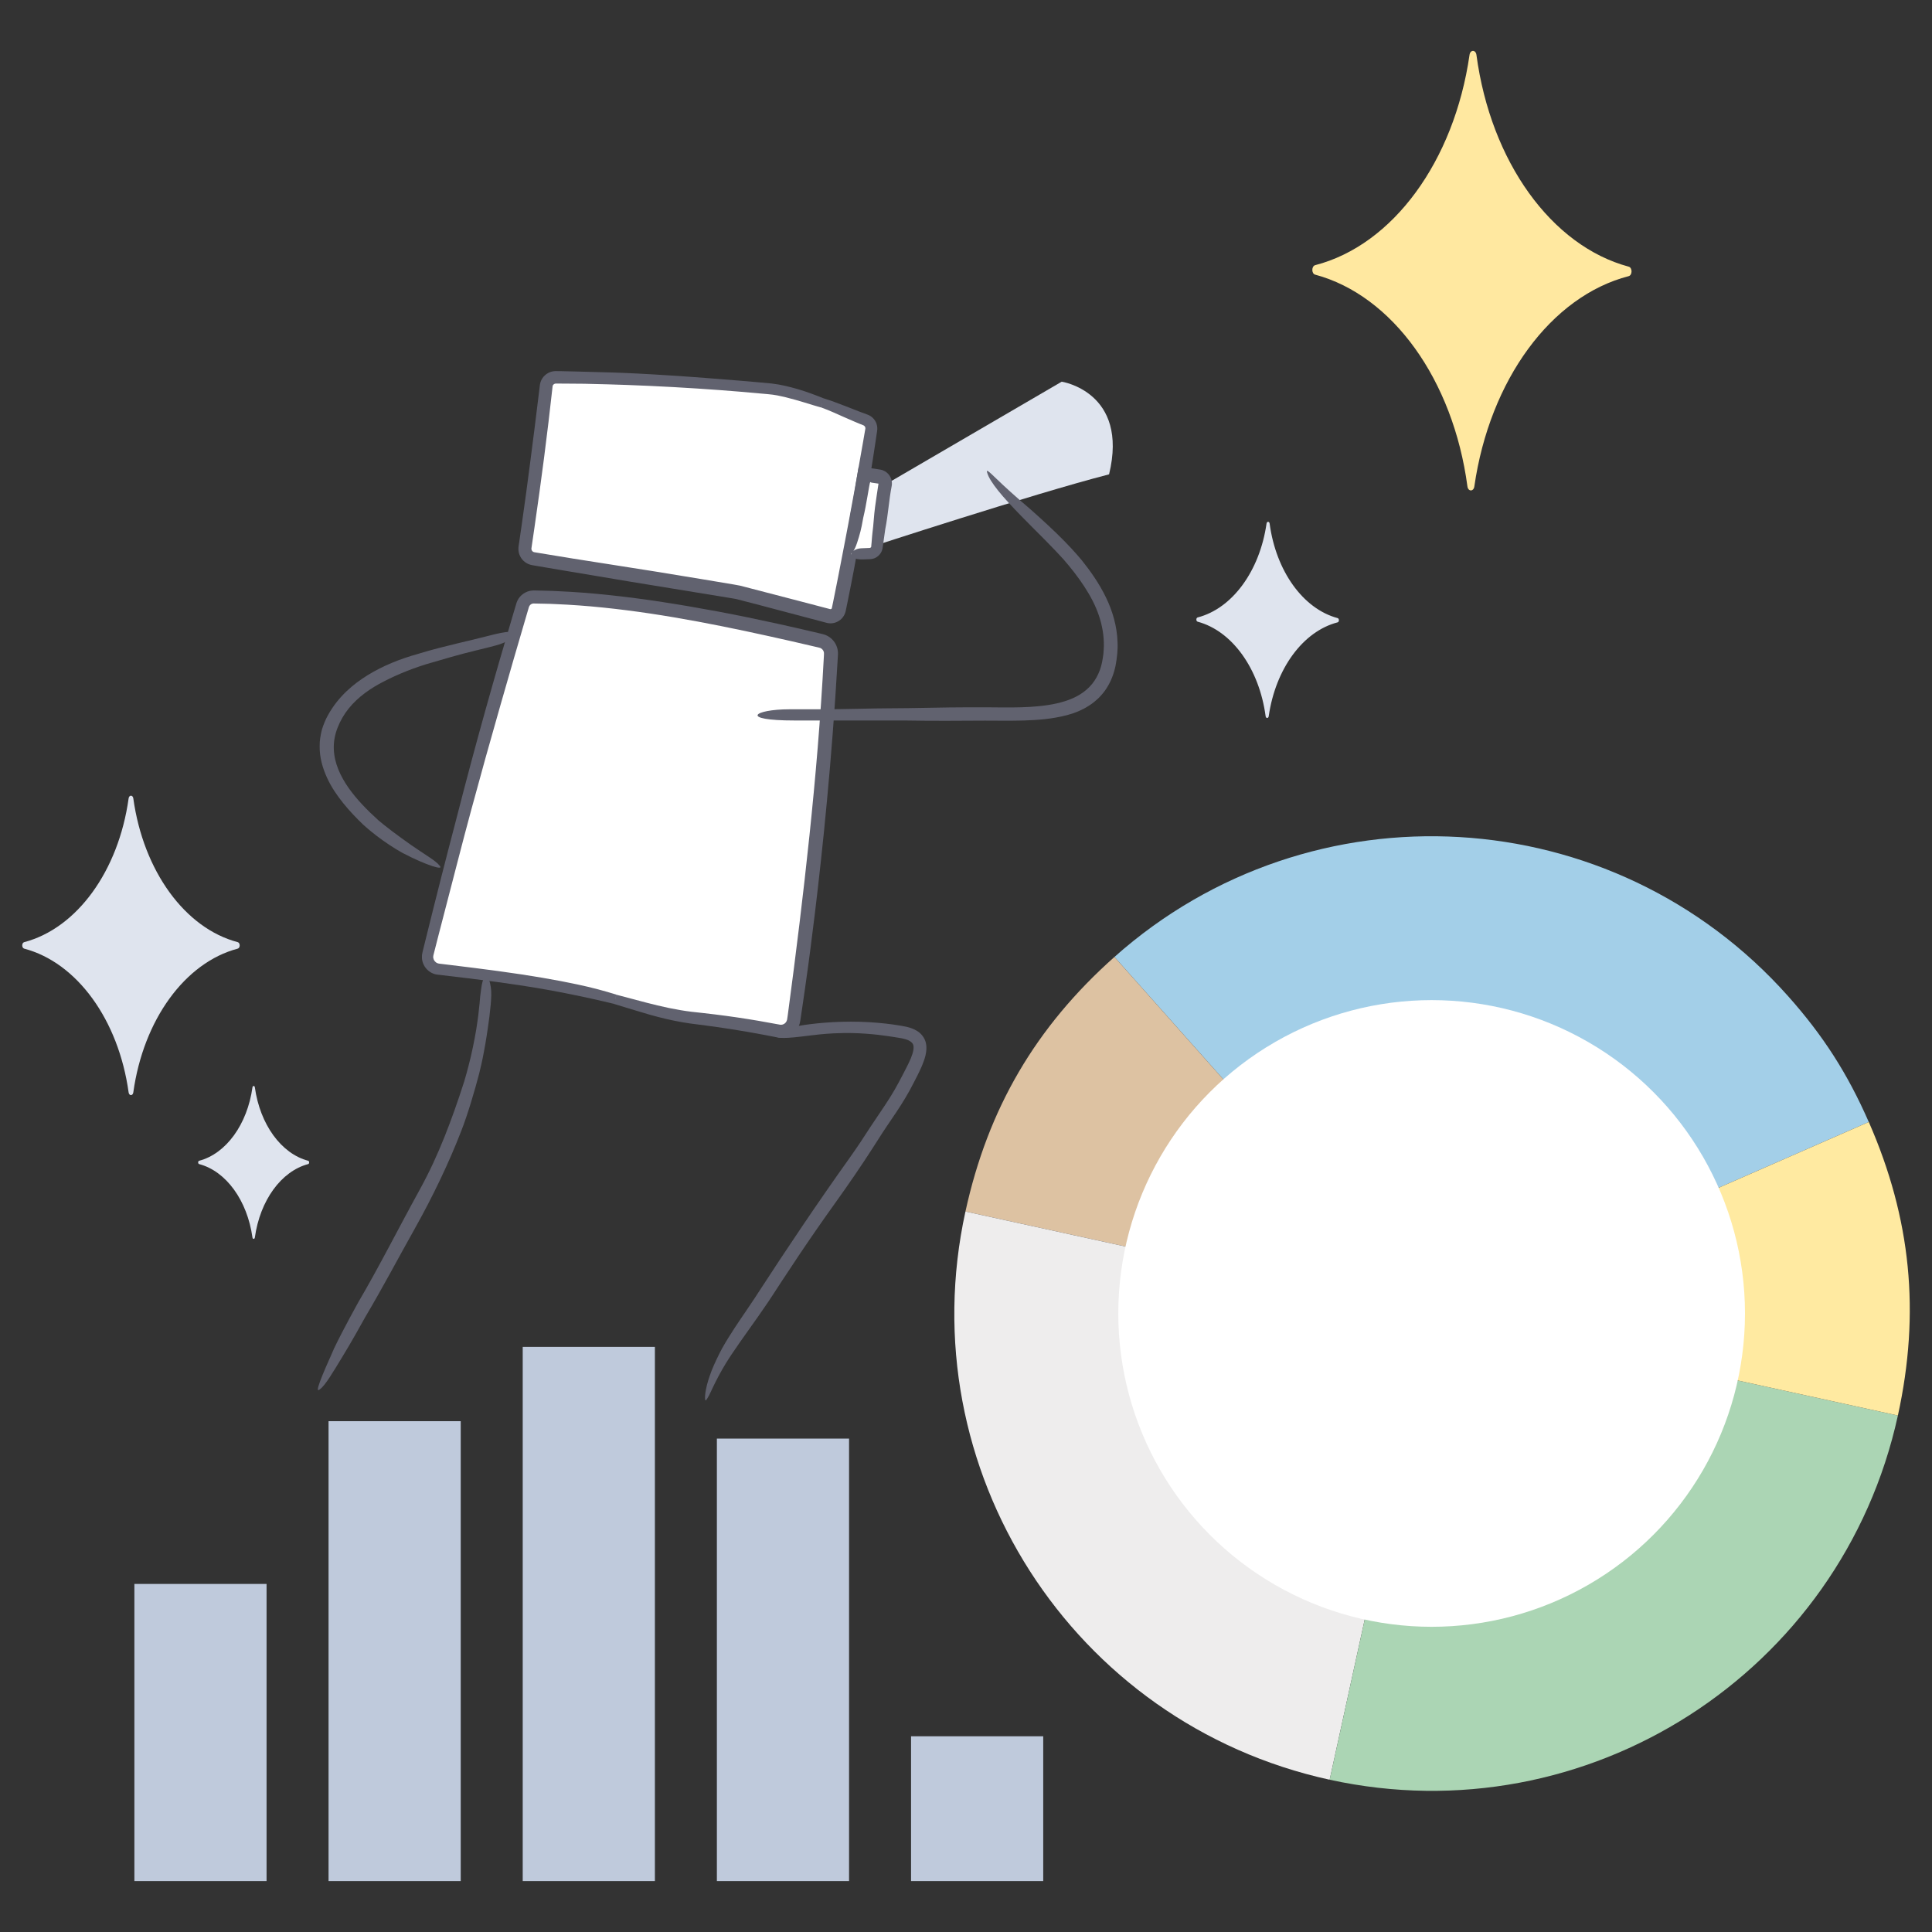
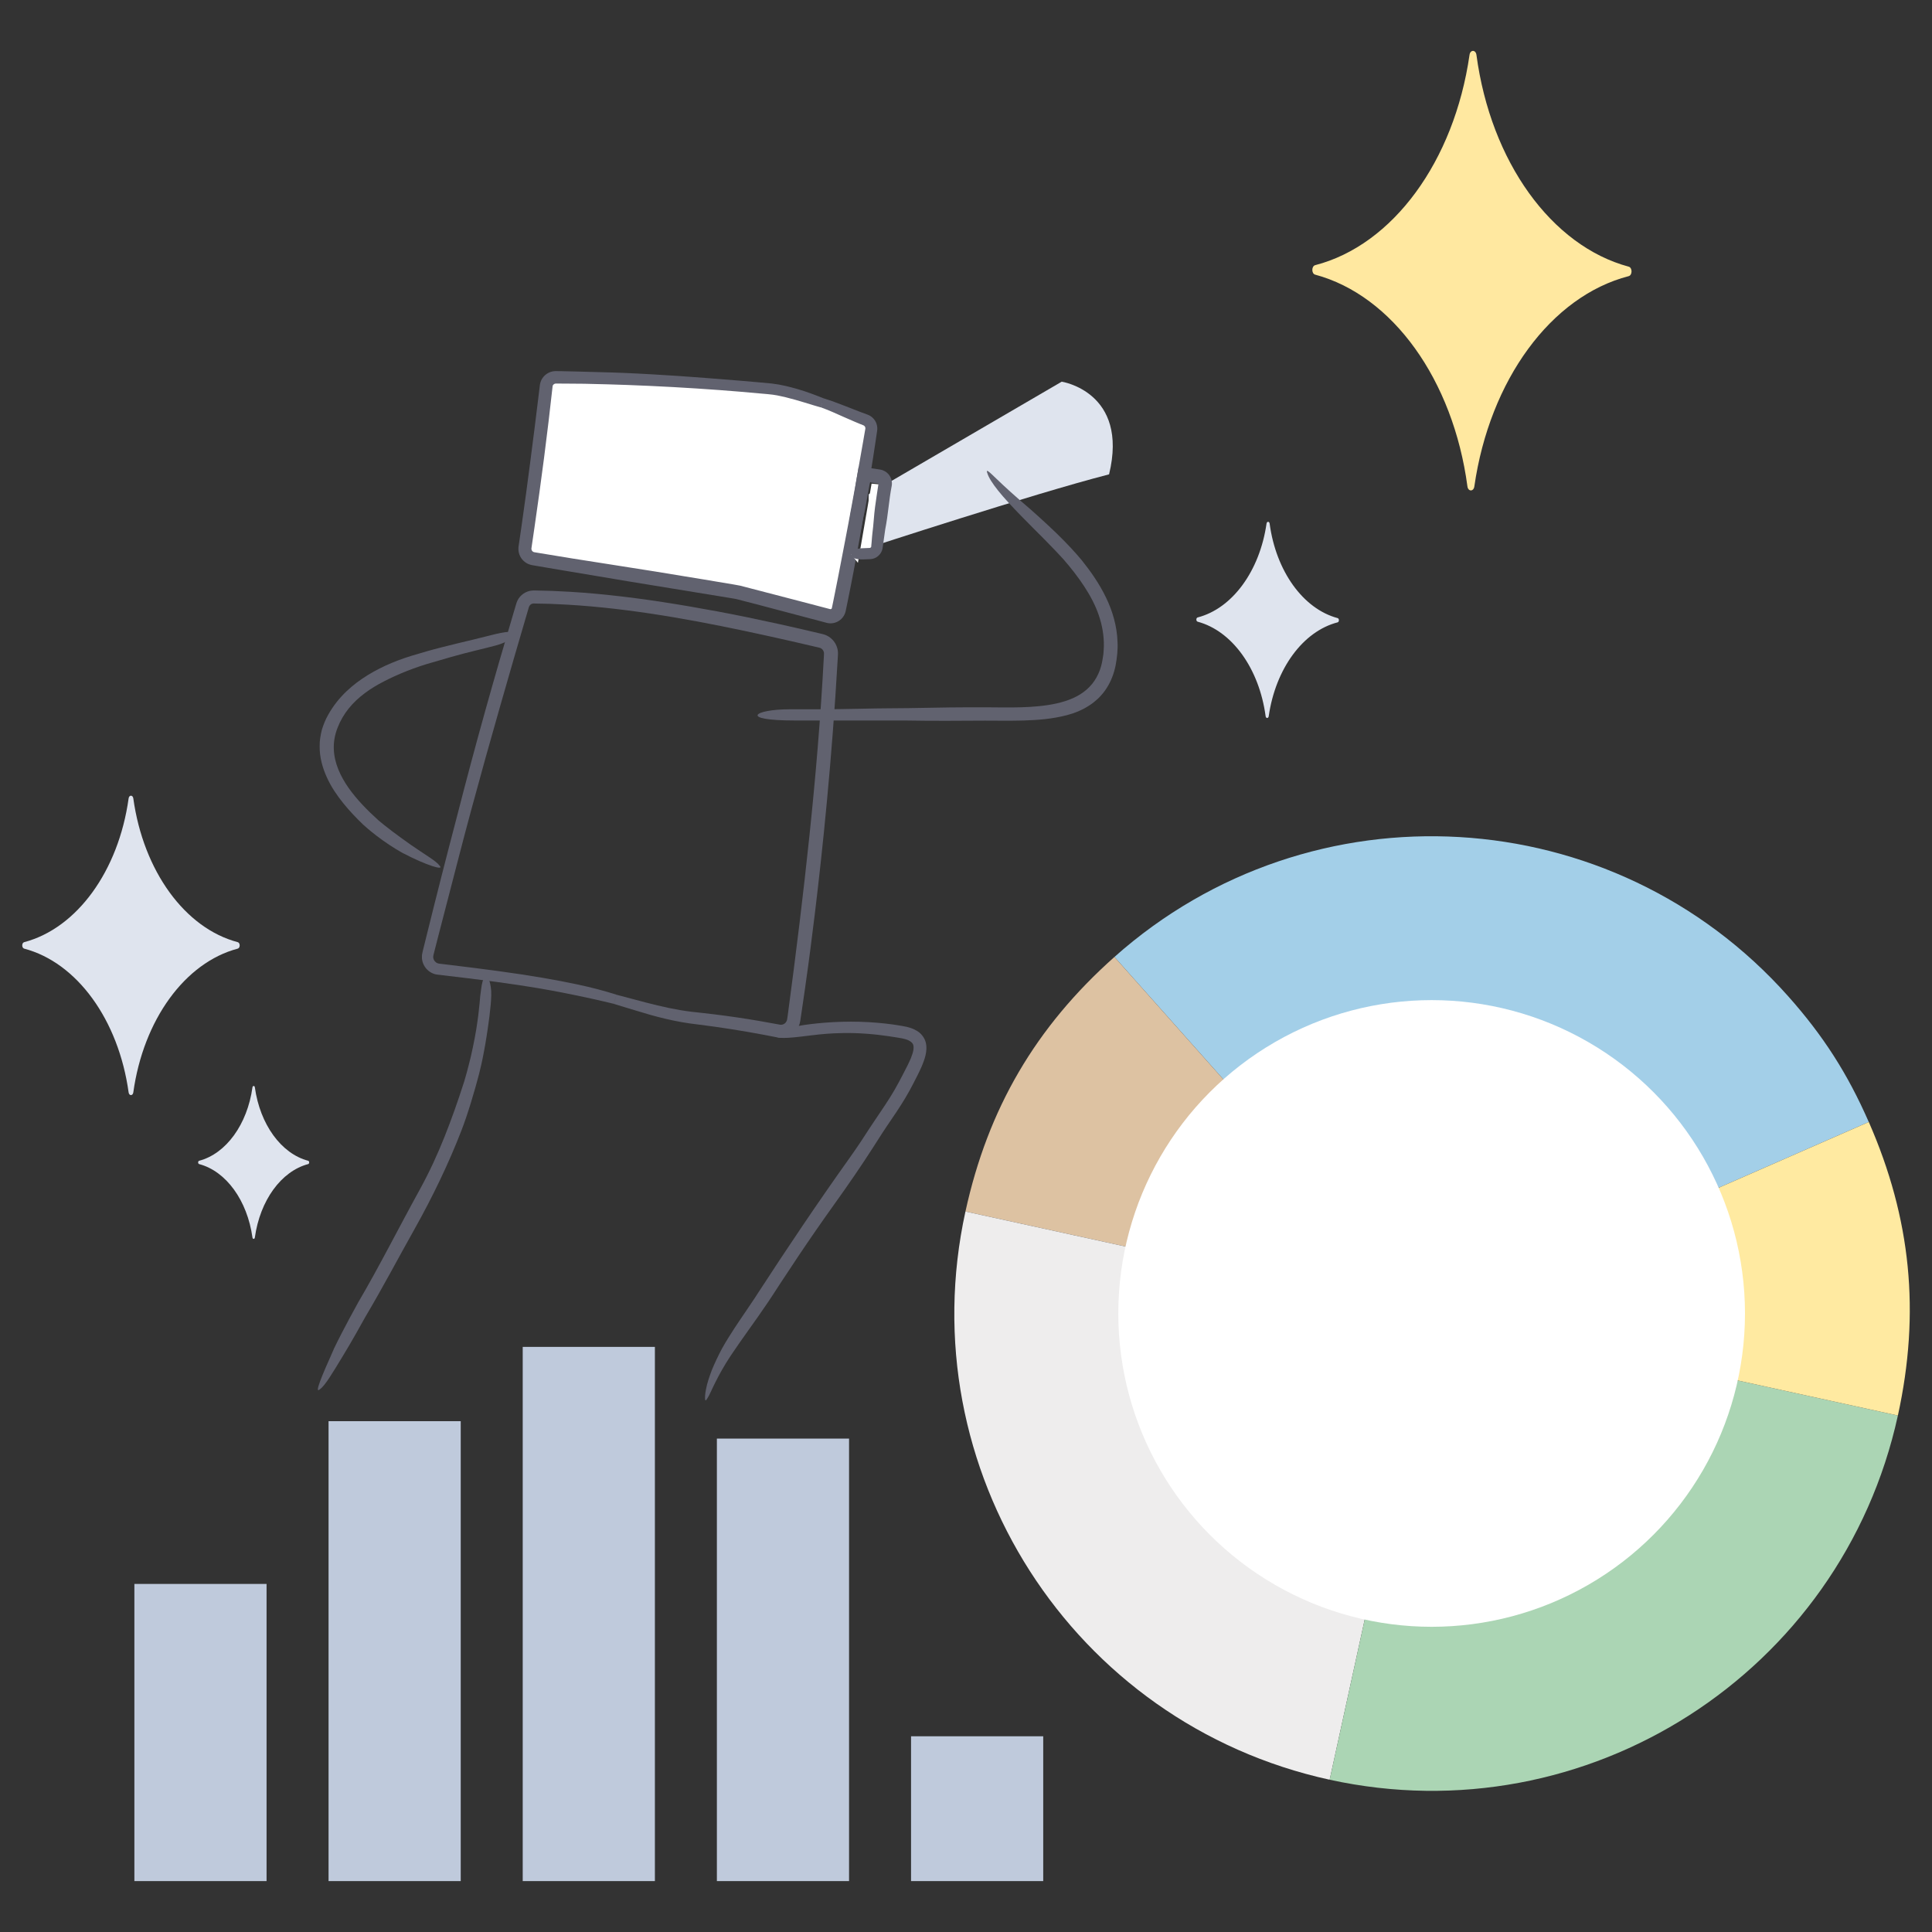
<svg xmlns="http://www.w3.org/2000/svg" xmlns:xlink="http://www.w3.org/1999/xlink" id="Layer_1" viewBox="0 0 700 700">
  <rect x="0" y="0" width="700" height="700" fill="#333333" stroke="none" />
  <defs>
    <style>.cls-1{fill:#a3cfe8;}.cls-2{fill:#fff;}.cls-3{fill:#ddc2a2;}.cls-4{fill:#ffeaa1;}.cls-5{fill:#dfe4ee;}.cls-6{fill:#61626f;}.cls-7{fill:#bfcadc;}.cls-8{fill:#abd5b4;}.cls-9{fill:#ffe8a0;}.cls-10{fill:#eeeded;}</style>
    <symbol id="_d" viewBox="0 0 166.3 245.6">
      <g>
        <g>
          <path class="cls-2" d="M20.47,10.74c6.07-1.96,12.39-4.16,18.56-4.89,26.6-2.26,53.29-3.36,79.98-3.28,1.71,0,3.13,1.3,3.29,3,1.92,19.75,4.35,40.14,7.08,59.8,.25,1.78-.96,3.43-2.74,3.73-23.89,4.04-52.1,8.17-75.59,12.19-11.26,2.65-22.43,5.5-33.61,8.4-1.85,.48-3.73-.69-4.1-2.57C9.14,65.31,5.44,42.43,2.23,20.49c-.23-1.56,.69-3.06,2.17-3.6,5.47-1.97,10.42-4.34,16.07-6.16" />
          <path class="cls-6" d="M19.93,9.04c-2.57,.76-5.14,1.69-7.79,2.69-1.82,.69-3.7,1.4-5.6,2.12-.94,.34-1.89,.68-2.84,1.02-1.56,.52-2.92,1.85-3.43,3.48C0,19.15-.06,20.07,.06,20.86l.21,1.52c.14,1.01,.28,2.02,.41,3.01,.28,1.99,.56,3.95,.83,5.83,1.1,7.55,2.13,14,2.69,17.44,1.23,8.19,2.54,16.04,3.92,23.71,.68,3.84,1.4,7.63,2.12,11.4l.55,2.82,.14,.7,.03,.18,.05,.24c.05,.2,.09,.4,.17,.59,.26,.78,.71,1.51,1.28,2.11,1.14,1.2,2.79,1.86,4.44,1.77,.4-.02,.83-.1,1.19-.19l.69-.18,1.38-.35c7.36-1.86,14.71-3.73,22.23-5.63,1.88-.47,3.77-.94,5.67-1.41,.95-.24,1.91-.47,2.86-.71,.95-.26,1.95-.34,2.93-.52,3.94-.6,7.95-1.22,12.03-1.84,16.35-2.45,33.1-5.06,49.63-7.68,2.07-.33,4.13-.66,6.19-.98l3.08-.49,1.54-.25,.77-.12c.41-.07,.91-.2,1.34-.38,1.78-.72,3.16-2.31,3.61-4.18,.11-.46,.18-.94,.18-1.42,0-.24-.01-.47-.03-.71l-.03-.27-.03-.19-.21-1.53c-.27-2.04-.55-4.07-.82-6.1-1.07-8.1-2.07-16.08-2.98-23.84-.91-7.77-2.05-17.25-3.07-26.76l-.1-.89-.02-.22-.05-.36c-.03-.26-.11-.52-.17-.78-.31-1.03-.9-1.96-1.69-2.67-.79-.71-1.76-1.21-2.8-1.42-.26-.05-.52-.09-.78-.1l-.39-.02h-1.11c-2.37,.04-4.72,.06-7.01,.09-4.58,.08-8.94,.16-12.87,.22-4.36,.08-12.21,.37-20.93,.85-8.71,.46-18.29,1.11-26.12,1.68-4.35,.31-8.26,.63-11.77,.92-3.68,.39-6.71,1.18-9.29,1.87-3.86,1.07-7.15,2.32-9.98,3.41l1.08,3.35c3.56-.95,7.85-2.41,13.27-3.68,.82-.19,1.75-.38,2.8-.57,1.07-.18,2.16-.34,3.6-.44,2.81-.22,6.26-.49,10.58-.82,8.66-.64,21.67-1.38,33.17-1.77,11.5-.41,21.49-.5,24.09-.53,2.5,0,4.95,.02,7.37,.02,.61,0,1.21,0,1.81,.01h1.31c.06,.01,.11,.01,.17,.03,.44,.07,.83,.41,.97,.82,.47,4.53,.93,8.94,1.38,13.27,.97,8.99,2.01,17.65,3.11,26.29,.56,4.32,1.13,8.64,1.7,13,.29,2.18,.59,4.37,.89,6.57l.11,.83,.03,.2v.08c.02,.06,0,.11,0,.16-.02,.21-.08,.43-.2,.61-.12,.18-.28,.34-.47,.44-.22,.12-.26,.12-.97,.23-8.93,1.4-18.19,2.8-28.12,4.21-9.93,1.41-21.69,3.2-33.81,5.08-3.03,.47-6.08,.95-9.13,1.43-1.52,.25-3.05,.45-4.56,.75-1.5,.37-3,.74-4.48,1.11-5.96,1.48-11.82,2.94-17.4,4.33-2.79,.7-5.51,1.38-8.13,2.04-.66,.16-1.31,.33-1.95,.49l-.96,.24-.47,.12s-.06,.02-.08,.01c-.19,.03-.43-.08-.51-.25-.02-.04-.05-.08-.05-.13,0-.03,0,0-.02-.07l-.04-.22-.09-.44c-.11-.59-.23-1.18-.34-1.75-.22-1.15-.44-2.27-.64-3.36-.41-2.17-.79-4.2-1.14-6.07-1.36-7.48-2.24-12.33-2.38-13.08-.27-1.48-1.75-9.61-3.5-19.97-.86-5.18-1.81-10.91-2.76-16.63-.23-1.43-.46-2.86-.69-4.28l-.09-.53c-.01-.1-.02-.13-.02-.2,0-.12,.01-.24,.05-.36,.07-.23,.22-.45,.43-.6,.05-.04,.11-.07,.16-.1l.09-.04,.23-.09,1-.39c.66-.26,1.31-.53,1.95-.79,1.27-.54,2.51-1.06,3.72-1.57,3.13-1.38,6.1-2.66,8.99-3.68l-1.08-3.35Z" />
        </g>
        <g>
-           <path class="cls-2" d="M94.72,232.03c20.95-5.54,43.7-8.15,65.39-10.37,2.81-.29,4.72-2.97,4.08-5.72-10.08-43.01-21.24-86.92-33.39-129.35-.57-1.99-2.39-3.39-4.46-3.39-31.89-.04-64.97,6.37-96.02,13.26-3,.66-6.88,1.52-10.35,2.36-2.18,.52-3.69,2.53-3.58,4.77,2.19,44.48,6.46,91.3,12.33,135.48,.35,2.64,2.84,4.46,5.46,3.98,10.15-1.87,20.39-3.32,30.66-4.35,10.73-1.08,19.48-3.91,29.88-6.66" />
          <path class="cls-6" d="M94.26,230.31c-3.6,.91-7.29,1.85-11.16,2.83-5.37,1.33-11.01,2.56-16.67,3.18-1.44,.14-2.88,.29-4.31,.43-1.45,.15-2.89,.31-4.32,.46-2.85,.32-5.65,.67-8.35,1.04-5.39,.74-10.38,1.55-14.63,2.31-.49,.09-1.18,.21-1.31,.22-.25,.01-.5-.01-.73-.07-.47-.12-.87-.39-1.16-.71-.28-.33-.47-.69-.54-1.06-.03-.11-.09-.56-.13-.88-.04-.34-.09-.66-.13-.97-2.87-23.28-5.27-44.75-7.3-66.26-2.02-21.51-3.66-43.07-4.65-66.5l-.02-.55v-.43c-.01-.18,.02-.35,.06-.52,.09-.34,.25-.65,.49-.91,.23-.26,.52-.47,.84-.59,.15-.08,1.12-.27,1.78-.42,2.87-.63,5.75-1.27,8.64-1.91,5.79-1.25,11.61-2.47,17.45-3.65,11.67-2.34,23.41-4.46,35.12-6.09,11.71-1.62,23.39-2.77,34.9-3.12,1.44-.06,2.87-.1,4.3-.1,1.36-.01,2.71-.02,4.06-.04,.56,.04,1.1,.37,1.4,.86,.08,.12,.14,.25,.19,.39l.04,.11,.07,.26,.15,.52,.58,2.06c1.54,5.48,3.06,10.91,4.57,16.26,2.97,10.71,6.59,23.8,10.11,36.93,3.51,13.13,6.92,26.28,9.58,37.08,1.49,6,4.16,16.79,7.14,28.78,.37,1.5,.73,3.02,1.11,4.55,.19,.77,.37,1.53,.56,2.3l.07,.29,.03,.18c.03,.1,.04,.21,.04,.31,.02,.21,0,.42-.04,.63-.16,.83-.79,1.58-1.6,1.86-.22,.08-.38,.11-.67,.15l-1.19,.13c-.79,.09-1.58,.17-2.37,.26-6.31,.69-12.46,1.4-18,2.09-12.31,1.53-22.13,3.16-29.45,4.65-5.49,1.1-10.35,2.36-14.53,3.64l.9,3.4c5.04-1.17,11.27-2.51,19.25-3.99,4.83-.88,12.1-2.15,24.33-3.67,3.06-.38,6.5-.79,10.21-1.2,3.76-.41,7.77-.84,11.92-1.29,1.44-.26,2.8-1.04,3.78-2.15,.97-1.12,1.59-2.57,1.64-4.08,.03-.38,0-.75-.04-1.12-.06-.36-.13-.78-.19-.98l-.36-1.54-.73-3.09c-.98-4.12-1.96-8.24-2.91-12.23-3.82-15.94-7.28-29.74-8.19-33.34-6.77-27.64-13.27-51.53-20.08-75.32l-.64-2.23-.32-1.12-.08-.28-.12-.38c-.09-.26-.2-.52-.32-.77-.97-2-2.99-3.44-5.22-3.68-.27-.04-.58-.04-.81-.05h-.59l-1.17,.02-2.35,.03c-1.57,0-3.13,.06-4.71,.12-6.28,.2-12.61,.63-19.04,1.25-12.85,1.21-26.07,3.17-40.13,5.63-7.03,1.23-14.68,2.73-22.7,4.41-4,.84-8.11,1.73-12.28,2.67-1.04,.23-2.09,.46-3.14,.7l-.79,.18c-.33,.08-.79,.21-1.17,.37-.78,.32-1.51,.78-2.14,1.35-1.26,1.14-2.12,2.72-2.35,4.43-.06,.42-.08,.85-.07,1.28l.04,.85,.08,1.63c.81,17.41,2.01,35.31,3.37,51.54,2.67,32.47,5.96,58.26,6.21,60.39,.14,1.06,.58,4.52,1.23,9.56,.34,2.52,.74,5.43,1.17,8.65,.11,.8,.22,1.62,.34,2.46l.09,.63c.04,.25,.1,.63,.19,.93,.17,.64,.43,1.27,.78,1.85,.7,1.16,1.73,2.13,2.98,2.75,1.24,.62,2.71,.88,4.12,.67,1.87-.34,3.78-.69,5.73-1.04,1.91-.32,3.86-.66,5.84-.99,3.95-.64,8.01-1.23,12.08-1.76,2.03-.27,4.07-.51,6.09-.74,2.02-.22,4.14-.48,6.15-.83,4.05-.67,7.93-1.59,11.55-2.56,4.73-1.3,9.2-2.68,13.46-3.9l-.9-3.41Z" />
        </g>
      </g>
    </symbol>
    <symbol id="future" viewBox="0 0 683.9 663.12">
      <g>
        <g>
          <path class="cls-5" d="M306.65,160.66l69.98-40.81s24.39,3.71,17.16,33.57c-28.05,7.24-87.13,26.58-87.13,26.58v-19.34Z" />
          <g>
            <use width="166.3" height="245.6" transform="translate(310.02 117.24) rotate(-179.4) scale(.98 -.98)" xlink:href="#_d" />
            <g>
-               <path class="cls-2" d="M300.37,182.4l6.77-.27c1.31-.05,2.4-1.03,2.58-2.33l3.17-22.51c.22-1.53-.89-2.94-2.43-3.08l-5.15-.49-4.95,28.68Z" />
+               <path class="cls-2" d="M300.37,182.4l6.77-.27c1.31-.05,2.4-1.03,2.58-2.33l3.17-22.51l-5.15-.49-4.95,28.68Z" />
              <path class="cls-6" d="M299.17,175.23c.25-3.62,1.02-8.06,1.07-8.36,.51-2.2,.89-4.45,1.26-6.73,.18-1.14,.36-2.29,.54-3.44,.34-1.98,.67-3.97,1.01-5.96l3.27,.34,1.63,.18,.91,.12,1.64,.26,.25,.04,.39,.07c.26,.05,.51,.14,.75,.23,.49,.19,.94,.46,1.34,.78,1.54,1.24,2.11,3.22,1.81,4.82-1.07,5.48-1.23,10.04-2.36,15.81-.06,.45-.3,2.16-.58,4.13-.07,.49-.14,1-.21,1.51l-.11,.76c-.02,.17-.1,.74-.24,1.12-.55,1.67-2,2.76-3.25,3.07-.35,.1-.71,.14-1.06,.17l-2.4,.09c-6.61,.26-4.96-3.87-.76-4.03l2.97-.12c.05,0,.11,0,.16-.03,.18-.04,.34-.19,.4-.38,.01-.05,.03-.09,.03-.14,0-.02,0-.05,0-.07v-.18c.04-.39,.07-.77,.11-1.15,.12-1.5,.22-2.85,.32-3.6,.38-2.68,.56-6.6,.94-9.28,.37-2.63,.77-5.46,1.22-8.33,.02-.01,.05-.09-.02-.15l-2.02-.29-.52-.08-.06-.04-.15-.08c-.06-.02-.12-.05-.17-.07-.05,.06-.09,.16-.13,.27l-.03,.08v.03l-.03,.12-.05,.24-.18,.94c-.22,1.25-.44,2.47-.65,3.7-.42,2.45-.86,4.91-1.49,7.54-.2,1.19-.77,4.44-1.59,7.05-.87,2.9-1.65,5.21-2.89,5.91-1.29,1-1.1-2.32-1.06-6.89Z" />
            </g>
          </g>
          <path class="cls-6" d="M365.33,166.11c4.15,3.68,8.79,7.93,12.32,11.56,3.54,3.61,5.98,6.55,6.28,6.92,3.27,4.09,6.35,8.51,8.74,13.45,2.39,4.92,4.01,10.45,4.18,16.15,.15,2.85-.18,5.68-.7,8.5-.58,2.85-1.63,5.71-3.29,8.26-.81,1.29-1.81,2.45-2.87,3.53-1.11,1.03-2.27,2.01-3.54,2.79-2.51,1.62-5.24,2.71-7.98,3.42-5.5,1.43-10.63,1.75-15.51,1.92-4.88,.15-9.54,.05-14.14,.05-9.21,.05-18.5,.14-29.13-.05-2.78,0-21.29,0-30.54,0-4.63,0-7.4,0-9.26,0-20.36,0-14.81-4.06-1.86-4.06,2.78,0,6.48,0,11.1,0,8.33,0,20.35-.37,24.98-.36,8.33,0,20.35-.37,28.68-.36,2.09,0,4.21,0,6.36,0,2.13,.02,4.29,.04,6.46,.05,4.31,.02,8.65-.03,12.91-.47,4.25-.44,8.45-1.24,12.15-2.88,3.7-1.62,6.74-4.18,8.59-7.58,.93-1.69,1.6-3.52,1.98-5.43,.21-.95,.32-1.95,.48-2.91,.06-.97,.17-1.94,.18-2.91,.06-3.86-.61-7.64-1.85-11.25-1.22-3.62-3.08-7.05-5.25-10.4-2.19-3.34-4.72-6.6-7.56-9.86-1.22-1.35-3.56-3.85-6.38-6.7-2.82-2.86-6.12-6.09-9.02-9.09-3.23-3.33-6.11-6.4-8.23-9.05-2.12-2.65-3.5-4.86-3.91-6.29-.36-.89-.21-1.07,.35-.7,.56,.38,1.52,1.32,2.88,2.62,2.7,2.63,7.09,6.63,12.38,11.12Z" />
          <path class="cls-6" d="M138.06,290.75c-3.32-1.83-6.87-4.22-9.58-6.3-2.71-2.08-4.6-3.79-4.84-4.01-2.54-2.43-5.01-5-7.29-7.83-2.27-2.83-4.39-5.89-5.96-9.37-1.57-3.45-2.68-7.31-2.62-11.32-.04-2,.32-3.99,.79-5.92,.59-1.92,1.31-3.71,2.26-5.39,1.87-3.37,4.15-6.16,6.6-8.51,2.46-2.35,5.08-4.27,7.81-5.96,5.49-3.34,11.4-5.77,18.33-7.71,.9-.28,4.34-1.31,8.33-2.32,3.99-1.03,8.5-2.08,11.49-2.8,2.99-.72,4.77-1.17,5.95-1.48,6.47-1.69,8.99-1.67,9.08-.59,.07,1.04-2.61,3.08-6.85,4.19-1.81,.49-4.22,1.1-7.23,1.82-5.42,1.28-13.07,3.52-15.98,4.39-2.64,.74-5.81,1.79-8.88,3-3.08,1.21-6.05,2.58-8.41,3.8-4.71,2.4-9.33,5.56-12.73,9.77-1.7,2.1-3.07,4.45-4.05,6.97-.98,2.46-1.47,5.04-1.39,7.66,.15,5.26,2.45,10.01,5.36,14.2,2.98,4.2,6.64,7.97,10.88,11.8,.93,.77,2.67,2.21,4.78,3.8,2.1,1.6,4.57,3.36,6.8,4.95,4.99,3.5,9.25,5.86,10.51,7.61,1.9,1.95-4.75-.09-13.17-4.48Z" />
          <path class="cls-6" d="M112.81,470.49c3.56-7.43,8.57-16.39,8.89-16.99,7.63-12.97,14.66-26.98,22.2-40.67,3.77-6.85,6.57-13.05,9.09-19.34,2.51-6.3,4.78-12.68,7.15-20.08,.14-.49,.47-1.66,.93-3.26,.45-1.6,.94-3.63,1.48-5.79,1-4.36,1.95-9.32,2.38-12.66,.27-1.66,.39-3,.51-4.09,.12-1.09,.21-1.92,.28-2.59,.13-1.84,.3-3.39,.5-4.67,.16-1.28,.33-2.3,.55-3.07,.42-1.55,.95-2.15,1.45-1.97,.5,.17,.98,1.12,1.32,2.64,.17,.76,.31,1.67,.38,2.68,.04,1.02,.03,2.15-.06,3.36-.05,1.04-.18,2.25-.34,3.63-.15,1.38-.29,2.94-.57,4.65-.23,1.54-.43,3.27-.74,5.02-.29,1.75-.56,3.56-.91,5.25-.61,3.42-1.36,6.45-1.77,8.13-1.57,6.03-4.12,14.68-6.39,20.48-4.47,11.62-10.45,24.06-16.83,35.43-6.38,11.37-11.45,21.08-18.06,32.25-1.32,2.39-4.96,8.95-8.17,14.19-3.55,5.84-6.3,10.54-8.21,11.89-2.2,1.97,.74-4.98,4.96-14.4Z" />
          <path class="cls-6" d="M253.72,469.86c2.58-4.58,5.88-9.41,8.47-13.2,2.6-3.79,4.4-6.59,4.62-6.95,10.32-15.87,21.33-32.29,32.72-48.26,1.43-2,2.77-3.96,4.06-5.87,1.27-1.95,2.52-3.84,3.73-5.71,2.47-3.77,4.96-7.26,7.18-10.82,1.11-1.78,2.16-3.59,3.15-5.46,.98-1.87,2.04-3.85,3-5.77,.95-1.91,1.89-3.92,2.22-5.73,.27-1.89-.01-2.7-1.78-3.61-.46-.22-1.59-.63-3.65-.93-2.05-.35-4.63-.74-7.4-1.06-2.77-.31-5.73-.53-8.52-.61-2.79-.09-5.41,0-7.51,.08-4.19,.22-6.71,.57-8.38,.76-4.6,.59-7.78,.93-9.78,.91-2,0-2.84-.36-2.73-.9,.22-1.05,4.24-2.97,10.28-3.81,2.58-.37,6.04-.78,10.41-1.02,3.93-.21,8.75-.25,13.12,.02,4.37,.25,8.27,.76,10.41,1.12,.96,.17,1.96,.29,3.18,.58,1.18,.29,2.47,.69,3.79,1.53,1.32,.78,2.65,2.38,3.07,4.17,.42,1.77,.19,3.35-.12,4.71-.69,2.71-1.79,4.93-2.81,7-1.04,2.06-1.98,3.9-2.95,5.67-1.91,3.48-4.15,6.91-6.43,10.24-1.13,1.67-2.27,3.33-3.37,5.02-1.1,1.71-2.2,3.43-3.3,5.16-4.48,6.99-9.24,13.89-13.99,20.52-4.75,6.63-9,12.79-13.17,19-2.08,3.11-4.15,6.22-6.23,9.41-1.04,1.6-2.09,3.21-3.16,4.85-1.07,1.65-2.22,3.36-3.4,5.03-1.9,2.91-7.51,10.48-11.72,16.78-2.33,3.52-4.16,6.82-5.52,9.55-1.39,2.72-2.23,4.9-3.04,6.06-.45,.79-.7,.81-.76,.17-.04-.63-.03-1.97,.38-3.76,.33-1.82,1.06-4.07,2.02-6.63,1.02-2.53,2.34-5.32,3.89-8.23Z" />
        </g>
        <path class="cls-9" d="M524.39,1.43c-5.56,38.6-27.82,68.94-55.91,76.2-1.39,.36-1.4,3.07-.02,3.44,28.02,7.53,49.99,38.08,55.17,76.74,.26,1.91,2.23,1.92,2.5,.01,5.56-38.6,27.82-68.94,55.91-76.2,1.39-.36,1.4-3.07,.02-3.44-28.02-7.53-49.99-38.08-55.17-76.74-.26-1.91-2.23-1.92-2.5-.01Z" />
        <path class="cls-5" d="M450.84,171.26c-2.48,17.23-12.42,30.77-24.96,34.01-.62,.16-.63,1.37,0,1.54,12.51,3.36,22.31,17,24.63,34.25,.11,.85,.99,.86,1.12,0,2.48-17.23,12.42-30.77,24.96-34.01,.62-.16,.63-1.37,0-1.54-12.51-3.36-22.31-17-24.63-34.25-.11-.85-.99-.86-1.12,0Z" />
        <path class="cls-5" d="M40.25,377.36c3.66-26.31,18.72-47.05,37.83-52.09,.95-.25,.95-2.1,0-2.35-19.11-5.04-34.17-25.77-37.83-52.09-.18-1.3-1.52-1.3-1.7,0-3.66,26.31-18.72,47.05-37.83,52.09-.95,.25-.95,2.1,0,2.35,19.11,5.04,34.17,25.77,37.83,52.09,.18,1.3,1.52,1.3,1.7,0Z" />
        <path class="cls-5" d="M84.29,429.93c1.87-13.44,9.56-24.03,19.32-26.6,.48-.13,.48-1.07,0-1.2-9.76-2.57-17.45-13.16-19.32-26.6-.09-.67-.78-.67-.87,0-1.87,13.44-9.56,24.03-19.32,26.6-.48,.13-.48,1.07,0,1.2,9.76,2.57,17.45,13.16,19.32,26.6,.09,.67,.78,.67,.87,0Z" />
        <g>
          <rect class="cls-7" x="110.99" y="496.48" width="47.89" height="166.65" />
          <rect class="cls-7" x="40.64" y="555.44" width="47.89" height="107.68" />
          <rect class="cls-7" x="181.34" y="469.57" width="47.89" height="193.56" />
          <rect class="cls-7" x="251.69" y="502.79" width="47.89" height="160.33" />
          <rect class="cls-7" x="322.04" y="610.64" width="47.89" height="52.48" />
        </g>
        <g>
          <path class="cls-1" d="M510.67,457.47l-114.94-129.19c71.35-63.48,180.65-57.1,244.12,14.25,12.7,14.27,21.53,28.05,29.19,45.55l-158.38,69.39Z" />
          <path class="cls-3" d="M510.67,457.47l-168.92-36.96c8.16-37.32,25.44-66.84,53.98-92.23l114.94,129.19Z" />
          <path class="cls-10" d="M510.67,457.47l-36.96,168.92c-93.29-20.41-152.37-112.59-131.96-205.88l168.92,36.96Z" />
          <path class="cls-8" d="M510.67,457.47l168.92,36.96c-20.41,93.29-112.59,152.37-205.88,131.96l36.96-168.92Z" />
          <path class="cls-4" d="M510.67,457.47l158.38-69.39c15.33,34.99,18.7,69.03,10.54,106.35l-168.92-36.96Z" />
          <circle class="cls-2" cx="510.66" cy="457.45" r="113.53" />
        </g>
      </g>
    </symbol>
  </defs>
  <use width="683.9" height="663.12" transform="translate(8.05 18.44)" xlink:href="#future" />
</svg>